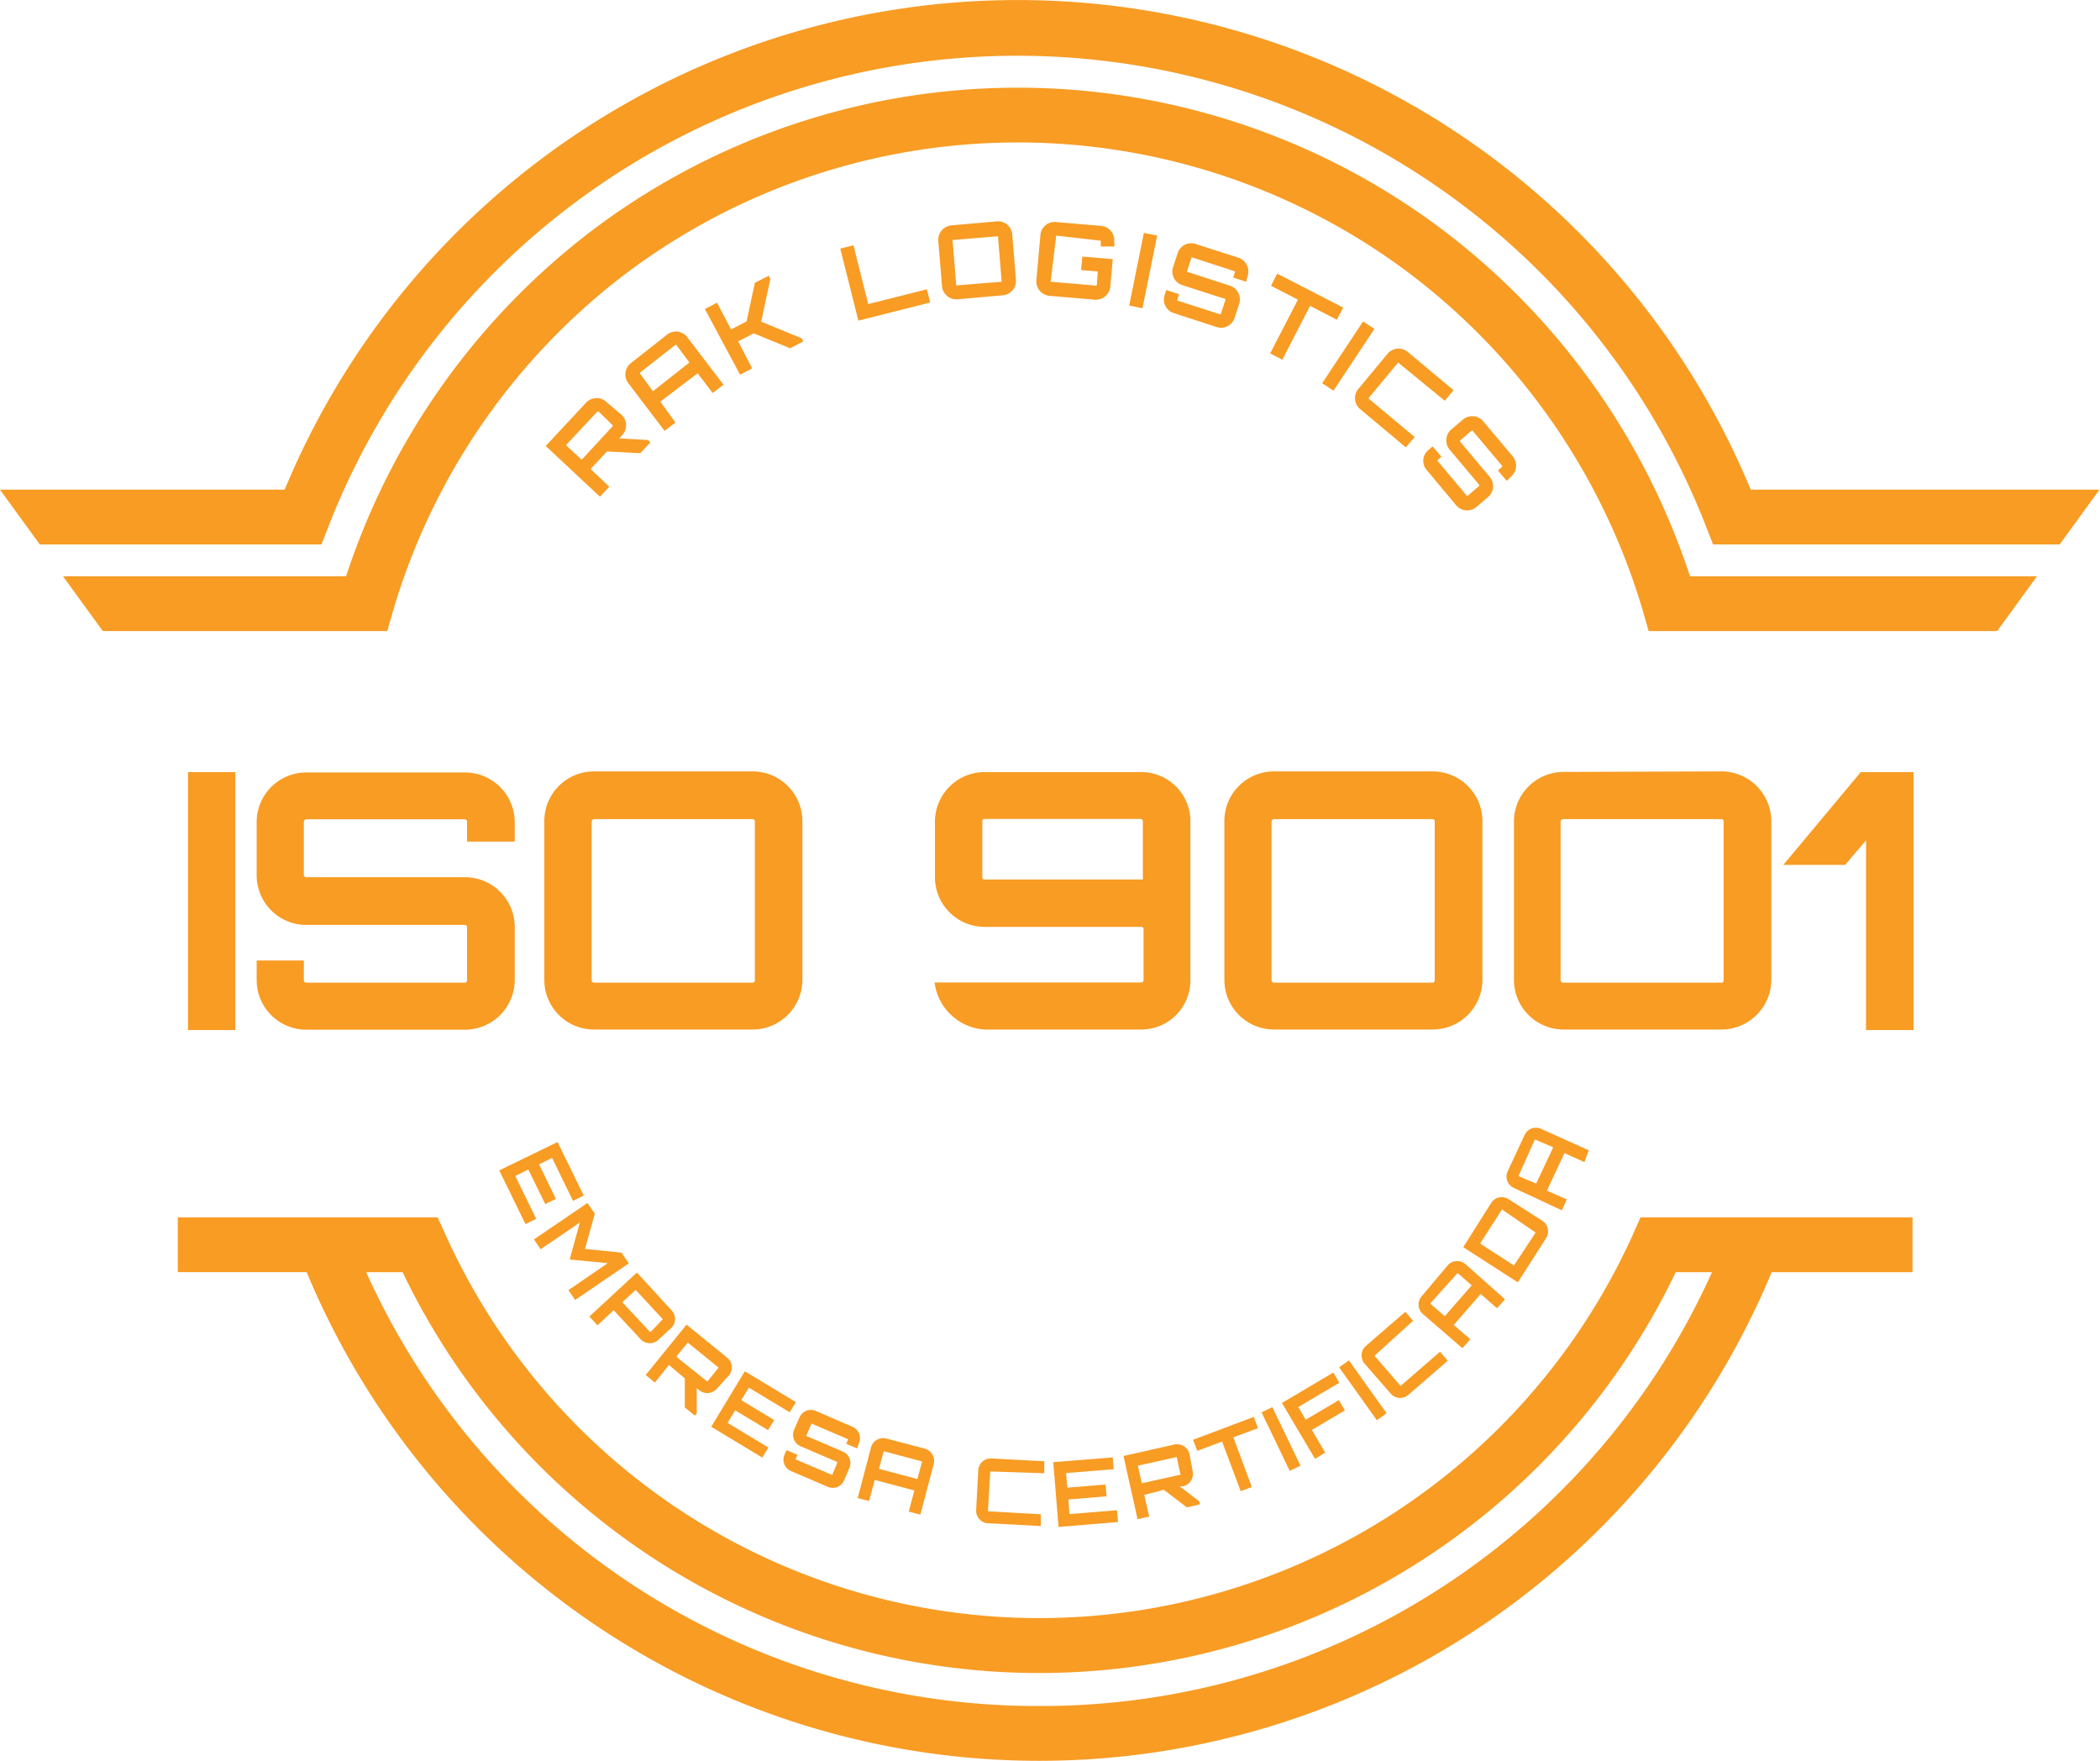
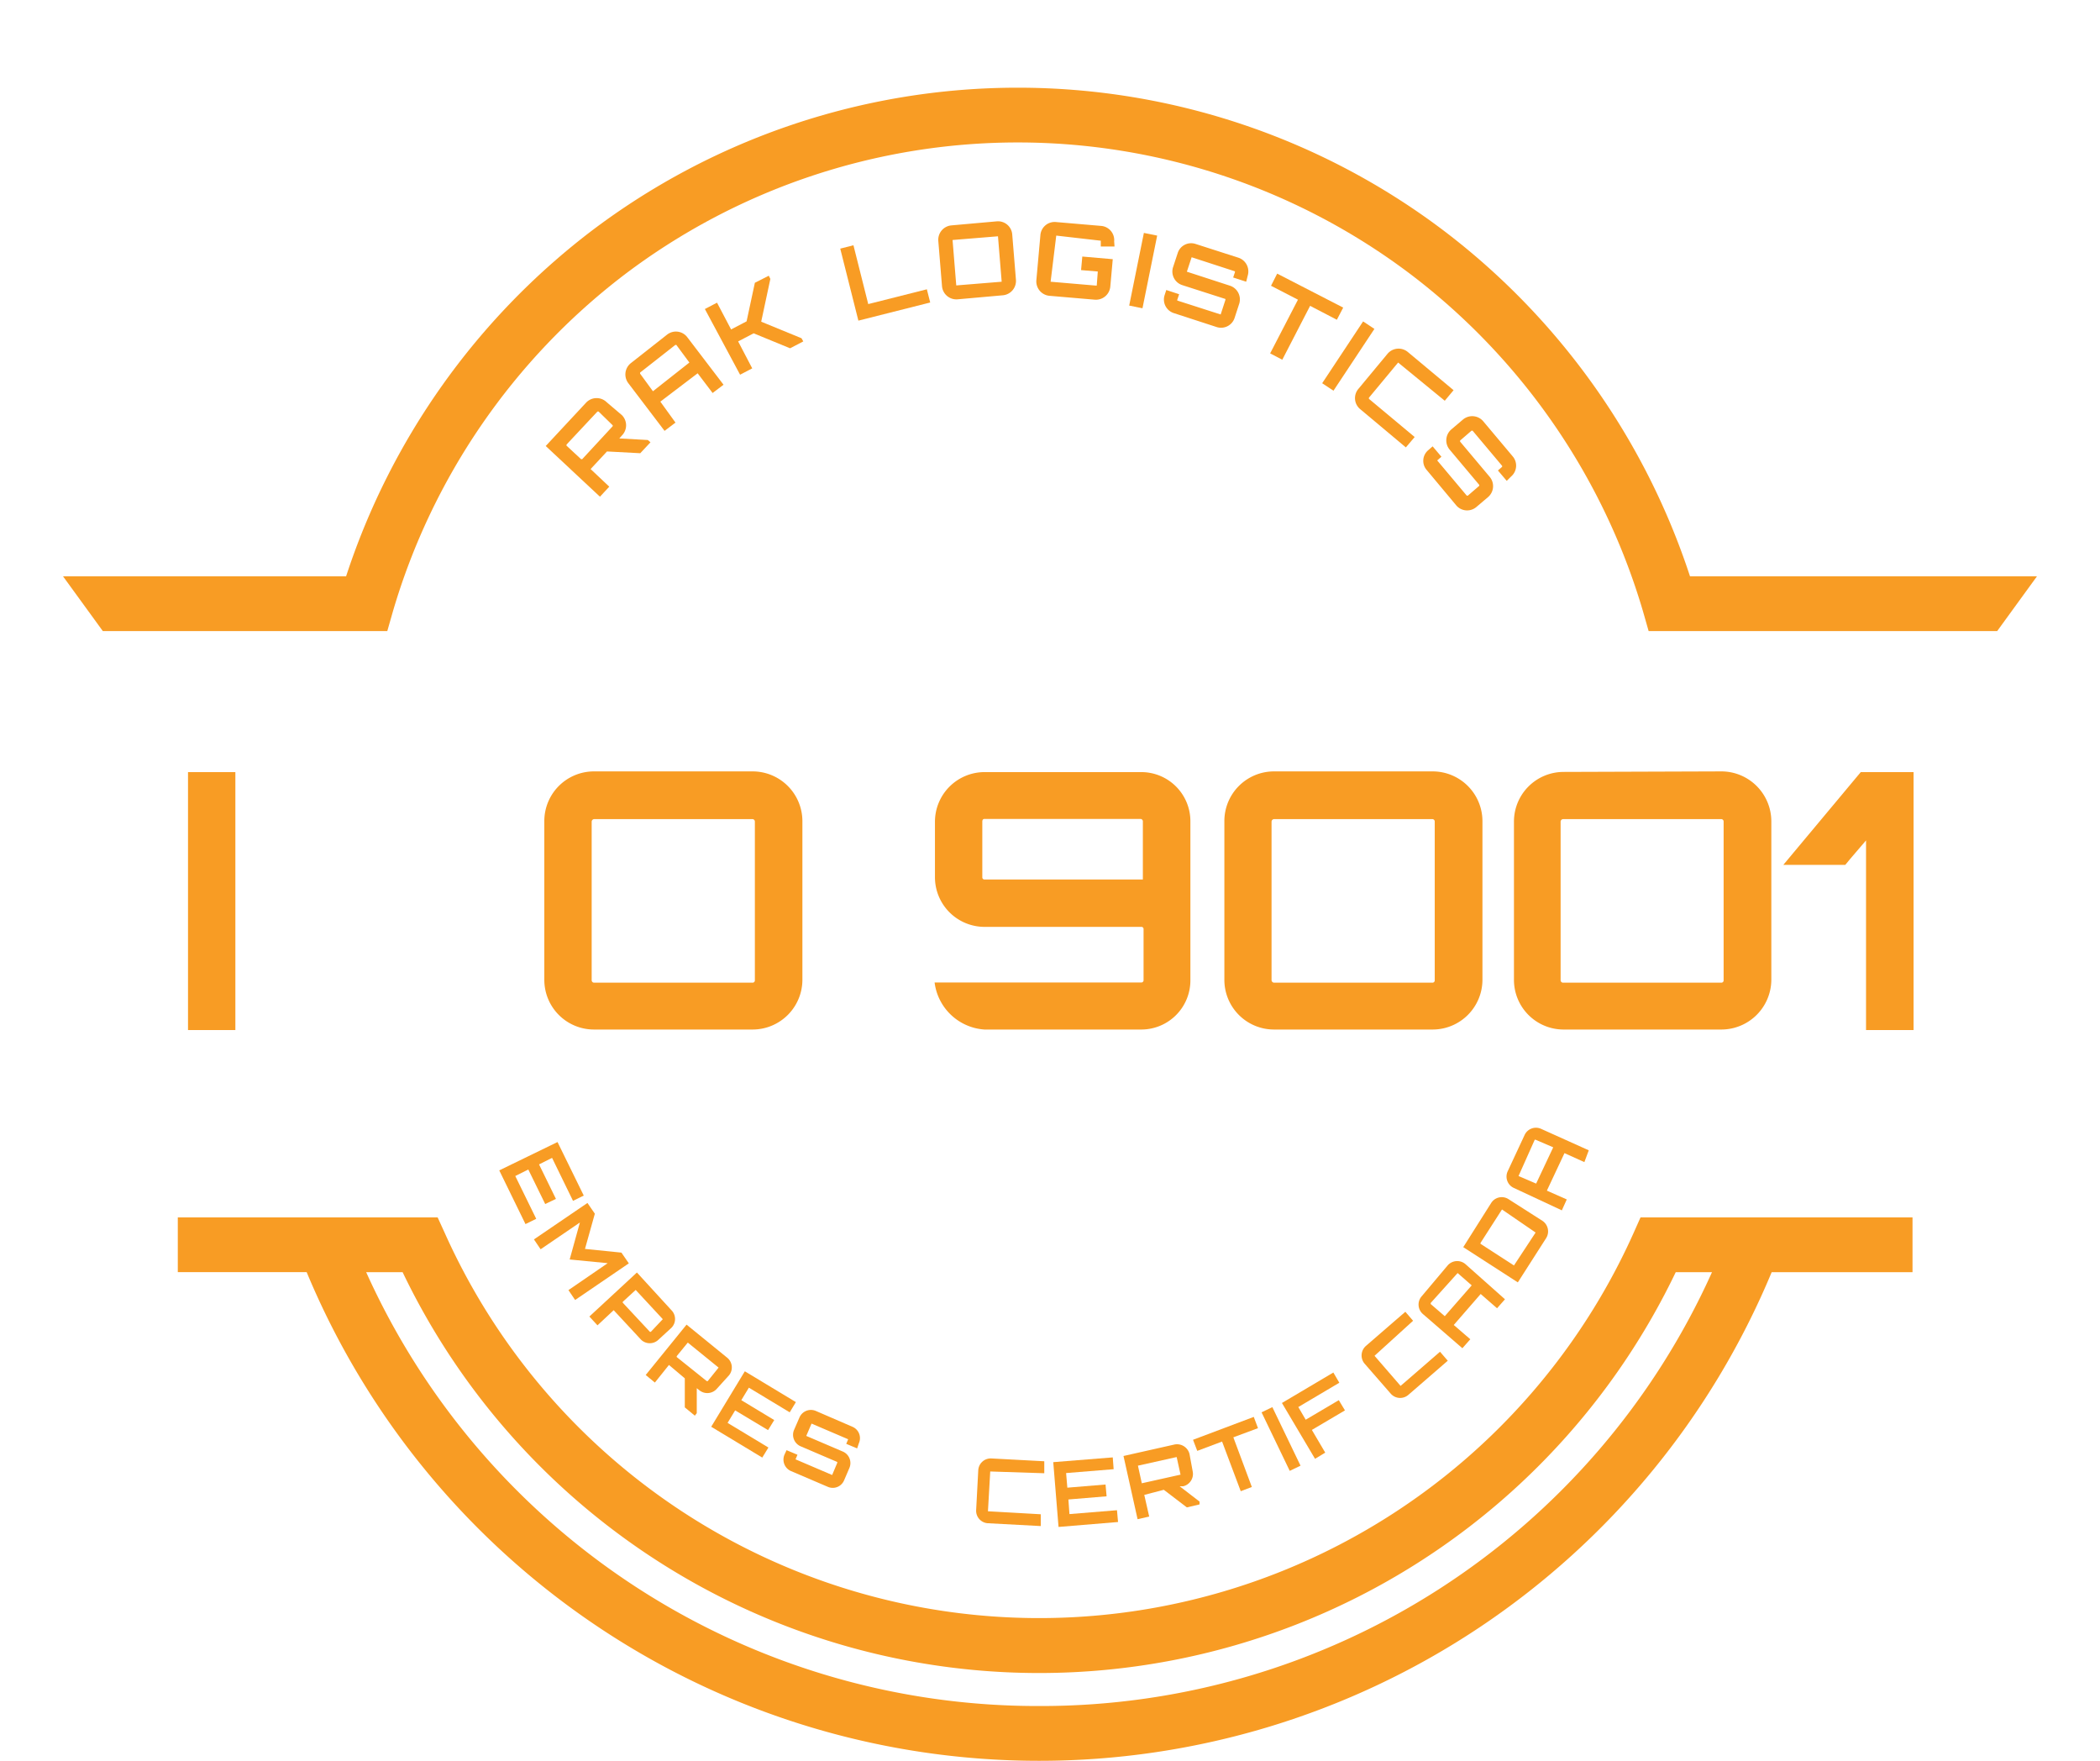
<svg xmlns="http://www.w3.org/2000/svg" viewBox="0 0 119.29 100">
  <defs>
    <style>.cls-1{fill:#f89c24;}</style>
  </defs>
  <g id="Camada_2" data-name="Camada 2">
    <g id="Camada_1-2" data-name="Camada 1">
      <rect class="cls-1" x="10.68" y="43.85" width="2.69" height="14.65" />
-       <path class="cls-1" d="M29.24,47.8H26.53V46.68a.14.14,0,0,0-.12-.15h-9a.15.15,0,0,0-.15.15v3a.14.14,0,0,0,.15.14h9a2.83,2.83,0,0,1,2.83,2.83v3a2.83,2.83,0,0,1-2.83,2.83h-9a2.82,2.82,0,0,1-2.83-2.83V54.55h2.68v1.12a.14.14,0,0,0,.15.14h9a.13.13,0,0,0,.12-.14v-3a.13.13,0,0,0-.12-.14h-9a2.82,2.82,0,0,1-2.83-2.83v-3a2.82,2.82,0,0,1,2.83-2.83h9a2.83,2.83,0,0,1,2.83,2.83Z" />
      <path class="cls-1" d="M42.75,55.81a.13.13,0,0,0,.13-.14v-9a.14.14,0,0,0-.13-.15h-9a.15.15,0,0,0-.14.15v9a.14.14,0,0,0,.14.14Zm0-12a2.83,2.83,0,0,1,2.83,2.83v9a2.83,2.83,0,0,1-2.83,2.83h-9a2.82,2.82,0,0,1-2.83-2.83v-9a2.82,2.82,0,0,1,2.83-2.83Z" />
      <path class="cls-1" d="M55.8,49.83a.12.12,0,0,0,.12.12h9V46.66a.14.14,0,0,0-.12-.15H55.92c-.08,0-.12.06-.12.15Zm.12,2.81a2.82,2.82,0,0,1-2.81-2.81V46.66a2.82,2.82,0,0,1,2.81-2.81h8.92a2.79,2.79,0,0,1,2.78,2.81v9a2.79,2.79,0,0,1-2.78,2.81H55.92a3.06,3.06,0,0,1-2.83-2.67H64.84a.13.13,0,0,0,.12-.14V52.76a.12.12,0,0,0-.12-.12Z" />
      <path class="cls-1" d="M81.38,55.81a.13.13,0,0,0,.12-.14v-9a.14.14,0,0,0-.12-.15h-9a.15.15,0,0,0-.15.15v9a.15.15,0,0,0,.15.14Zm0-12a2.83,2.83,0,0,1,2.83,2.83v9a2.83,2.83,0,0,1-2.83,2.83h-9a2.82,2.82,0,0,1-2.83-2.83v-9a2.82,2.82,0,0,1,2.83-2.83Z" />
      <path class="cls-1" d="M97.79,55.81a.13.13,0,0,0,.12-.14v-9a.14.14,0,0,0-.12-.15h-9a.15.15,0,0,0-.14.15v9a.14.14,0,0,0,.14.14Zm0-12a2.84,2.84,0,0,1,2.83,2.83v9a2.84,2.84,0,0,1-2.83,2.83h-9A2.82,2.82,0,0,1,86,55.67v-9a2.82,2.82,0,0,1,2.83-2.83Z" />
      <path class="cls-1" d="M105.7,43.85h3V58.5H106V47.73c-.41.49-.82.94-1.18,1.39h-3.52Z" />
      <path class="cls-1" d="M59,96.89A41.81,41.81,0,0,1,20.8,72.25h2.07a40.1,40.1,0,0,0,72.32,0h2.06A41.79,41.79,0,0,1,59,96.89M93.19,69.14l-.41.92a37,37,0,0,1-67.5,0l-.42-.92H10.1v3.11h7.32a45.07,45.07,0,0,0,83.22,0h8V69.14Z" />
-       <path class="cls-1" d="M99.45,27.81a45.08,45.08,0,0,0-83.28,0H0l2.26,3.11h16l.39-1a42,42,0,0,1,78.27,0l.39,1H117l2.26-3.11Z" />
      <path class="cls-1" d="M82.09,13.16a40.11,40.11,0,0,0-48.55,0A40.48,40.48,0,0,0,19.66,32.73H3.58l2.26,3.11H22l.32-1.12A37.23,37.23,0,0,1,35.43,15.63a37,37,0,0,1,44.77,0A37.23,37.23,0,0,1,93.33,34.72l.32,1.12h19.8l2.26-3.11H96A40.48,40.48,0,0,0,82.09,13.16" />
      <polygon class="cls-1" points="32.55 68.2 31.36 65.76 30.62 66.13 31.58 68.09 30.97 68.38 30.01 66.42 29.27 66.79 30.46 69.22 29.85 69.52 28.36 66.47 31.67 64.86 33.16 67.9 32.55 68.2" />
      <polygon class="cls-1" points="35.3 71.14 35.72 71.75 32.67 73.83 32.29 73.27 34.52 71.74 32.36 71.53 32.94 69.43 30.71 70.95 30.33 70.39 33.37 68.32 33.79 68.93 33.23 70.93 35.3 71.14" />
      <path class="cls-1" d="M37.65,74.92a0,0,0,0,0,0,0l-1.54-1.66h0l-.73.67a.06.06,0,0,0,0,.06l1.54,1.65s0,0,.05,0Zm.49-.51a.71.71,0,0,1,0,1l-.73.67a.71.71,0,0,1-1,0l-1.55-1.67h0l-.92.86-.46-.5,2.7-2.5Z" />
      <path class="cls-1" d="M40.15,78.44s0,0,.05,0l.62-.77a0,0,0,0,0,0,0l-1.75-1.42a0,0,0,0,0,0,0l-.63.77s0,0,0,.05Zm.58.42a.72.72,0,0,1-1,.1l-.15-.12,0,1.42-.11.14-.57-.47,0-1.65L38,77.52h0l-.8,1-.52-.43,2.32-2.86,2.31,1.88a.71.71,0,0,1,.1,1Z" />
      <polygon class="cls-1" points="44.86 80.21 42.54 78.81 42.11 79.52 43.98 80.65 43.63 81.22 41.76 80.1 41.33 80.81 43.65 82.21 43.3 82.78 40.4 81.03 42.31 77.88 45.21 79.63 44.86 80.21" />
      <path class="cls-1" d="M48.69,82.26,48.07,82l.11-.26s0,0,0,0l-2.08-.89s0,0,0,0l-.3.7a0,0,0,0,0,0,0l2.08.89a.71.71,0,0,1,.37.93l-.3.7a.7.7,0,0,1-.93.37l-2.08-.89a.71.71,0,0,1-.38-.93l.12-.26.62.26-.11.26a0,0,0,0,0,0,0l2.08.89a0,0,0,0,0,0,0l.29-.69a0,0,0,0,0,0-.05l-2.08-.89a.71.71,0,0,1-.37-.94l.3-.69a.71.71,0,0,1,.93-.38l2.08.9a.7.7,0,0,1,.37.93Z" />
-       <path class="cls-1" d="M52.11,84l.27-1s0,0,0,0l-2.18-.58s0,0,0,0l-.27,1Zm.42-1.73a.73.73,0,0,1,.51.88l-.76,2.87-.66-.17.32-1.2-2.25-.6-.32,1.2-.65-.17.76-2.88a.71.71,0,0,1,.87-.5Z" />
      <path class="cls-1" d="M56.25,83.57a0,0,0,0,0,0,0l-.13,2.26s0,0,0,0l3,.17,0,.67-3-.16a.71.71,0,0,1-.67-.75l.12-2.26a.71.71,0,0,1,.75-.67l3,.16,0,.68Z" />
      <polygon class="cls-1" points="63.26 83.44 60.56 83.66 60.63 84.49 62.8 84.31 62.86 84.98 60.69 85.16 60.75 85.99 63.45 85.77 63.51 86.44 60.13 86.72 59.83 83.04 63.21 82.77 63.26 83.44" />
      <path class="cls-1" d="M67.06,83.75s0,0,0,0l-.22-1s0,0,0,0l-2.2.49a.05.05,0,0,0,0,0l.22,1s0,0,0,0Zm.69-.19a.72.72,0,0,1-.54.85l-.2,0,1.13.87,0,.16-.72.17-1.31-1L65,84.9h0l.28,1.23-.66.15-.8-3.59,2.89-.65a.73.73,0,0,1,.86.54Z" />
      <polygon class="cls-1" points="71.22 80.47 71.46 81.11 70.06 81.63 71.11 84.45 70.48 84.69 69.42 81.87 68.01 82.4 67.77 81.77 71.22 80.47" />
      <rect class="cls-1" x="72.43" y="79.88" width="0.68" height="3.69" transform="translate(-28.25 39.66) rotate(-25.71)" />
      <polygon class="cls-1" points="75.74 77.95 76.08 78.53 73.75 79.91 74.17 80.63 76.05 79.52 76.4 80.1 74.52 81.21 75.28 82.5 74.7 82.85 72.82 79.68 75.74 77.95" />
-       <rect class="cls-1" x="77.08" y="77.12" width="0.68" height="3.69" transform="translate(-31.47 59.65) rotate(-35.51)" />
      <path class="cls-1" d="M78.08,77s0,0,0,0l1.48,1.71s0,0,0,0l2.24-1.94.44.51-2.24,1.94a.71.71,0,0,1-1-.07l-1.49-1.71a.72.72,0,0,1,.08-1l2.24-1.94.44.51Z" />
      <path class="cls-1" d="M83.6,73l-.8-.7s0,0,0,0L81.27,74a0,0,0,0,0,0,.06l.8.69Zm-1.36-1.14a.72.72,0,0,1,1-.07l2.25,2-.45.51-.93-.81-1.53,1.76.94.81-.45.51-2.24-1.94a.71.71,0,0,1-.08-1Z" />
      <path class="cls-1" d="M85.32,68.69s0,0,0,0l-1.22,1.9a0,0,0,0,0,0,.05L86,71.87a0,0,0,0,0,0,0L87.23,70s0,0,0,0Zm-.62-.36a.71.71,0,0,1,1-.22l1.91,1.22a.72.72,0,0,1,.21,1l-1.6,2.5-3.1-2Z" />
      <path class="cls-1" d="M88.23,65.16l-1-.43a0,0,0,0,0-.05,0l-.92,2.06a0,0,0,0,0,0,0l1,.43Zm-1.63-.69a.71.71,0,0,1,.94-.36l2.71,1.22L90,66l-1.13-.51-1,2.13,1.13.5-.28.62L86,67.47a.71.71,0,0,1-.36-.94Z" />
      <path class="cls-1" d="M34.8,24.21a.06.06,0,0,0,0-.06L34,23.37a0,0,0,0,0-.06,0l-1.76,1.88a0,0,0,0,0,0,.06l.83.77a0,0,0,0,0,.06,0Zm.53-.63a.82.82,0,0,1,0,1.15l-.15.17,1.62.09.15.13-.58.62-1.89-.1-.93,1h0l1.06,1-.53.57L31,25.33l2.31-2.48a.82.82,0,0,1,1.16,0Z" />
      <path class="cls-1" d="M39.16,20.59l-.74-1s0,0-.06,0l-2,1.57s0,0,0,.06l.73,1ZM37.9,19a.81.81,0,0,1,1.14.15l2.06,2.7-.62.47-.85-1.12-2.12,1.61L38.37,24l-.62.47-2.06-2.71a.82.82,0,0,1,.15-1.14Z" />
      <path class="cls-1" d="M43.67,15.66l.09.18-.52,2.43,2.29.94.1.18-.75.39-2.07-.85-.88.46.8,1.53-.69.36-2-3.73.69-.36.8,1.52.88-.46c.15-.72.32-1.48.47-2.19Z" />
      <polygon class="cls-1" points="47.73 14.12 48.48 13.93 49.32 17.27 52.65 16.43 52.84 17.18 48.76 18.21 47.73 14.12" />
      <path class="cls-1" d="M56.9,16a0,0,0,0,0,0,0l-.21-2.58s0,0,0,0l-2.58.21a0,0,0,0,0,0,0l.21,2.58s0,0,0,0Zm-.27-3.43a.81.81,0,0,1,.87.75l.21,2.57a.82.82,0,0,1-.74.88L54.39,17a.82.82,0,0,1-.88-.75l-.21-2.57a.82.82,0,0,1,.75-.88Z" />
      <path class="cls-1" d="M63.31,14,62.53,14l0-.33a0,0,0,0,0,0,0L60,13.38s0,0,0,0L59.68,16a0,0,0,0,0,0,0l2.57.22s0,0,.05,0l.06-.8-.95-.08.07-.77,1.73.15-.14,1.56a.82.82,0,0,1-.88.74l-2.57-.22a.82.82,0,0,1-.75-.88l.23-2.57a.81.81,0,0,1,.88-.74l2.57.22a.81.81,0,0,1,.74.88Z" />
      <rect class="cls-1" x="62.83" y="14.98" width="4.21" height="0.77" transform="translate(37.01 75.97) rotate(-78.57)" />
      <path class="cls-1" d="M70.79,16l-.74-.24.1-.3s0-.05,0-.05l-2.46-.8s0,0,0,0l-.27.82a.05.05,0,0,0,0,0l2.46.8a.82.82,0,0,1,.52,1l-.27.83a.81.81,0,0,1-1,.52l-2.46-.8a.81.81,0,0,1-.52-1l.1-.31.73.24-.1.3a.06.06,0,0,0,0,.06l2.46.79a0,0,0,0,0,0,0l.27-.83a0,0,0,0,0,0-.05l-2.46-.79a.81.81,0,0,1-.52-1l.27-.82a.8.8,0,0,1,1-.52l2.46.79a.82.82,0,0,1,.52,1Z" />
      <polygon class="cls-1" points="76.3 17.47 75.94 18.16 74.42 17.37 72.84 20.43 72.15 20.07 73.73 17.02 72.2 16.23 72.55 15.54 76.3 17.47" />
      <rect class="cls-1" x="74.49" y="19.84" width="4.21" height="0.77" transform="translate(17.43 72.91) rotate(-56.48)" />
      <path class="cls-1" d="M79.42,20.59a0,0,0,0,0,0,0l-1.66,2a0,0,0,0,0,0,.06l2.6,2.17-.5.59-2.59-2.17a.81.81,0,0,1-.11-1.15l1.66-2a.82.82,0,0,1,1.15-.1l2.6,2.17-.5.6Z" />
      <path class="cls-1" d="M85.59,27.31l-.5-.59.24-.21a0,0,0,0,0,0-.05l-1.68-2s0,0-.06,0l-.65.56s0,0,0,.06l1.68,2a.82.82,0,0,1-.09,1.15l-.66.56a.81.81,0,0,1-1.15-.09l-1.67-2a.79.79,0,0,1,.09-1.14l.24-.21.5.59-.24.21a0,0,0,0,0,0,0l1.68,2a0,0,0,0,0,.06,0l.65-.56s0,0,0-.05l-1.68-2a.82.82,0,0,1,.09-1.15l.66-.56a.82.82,0,0,1,1.15.09l1.68,2a.81.81,0,0,1-.09,1.14Z" />
    </g>
  </g>
</svg>